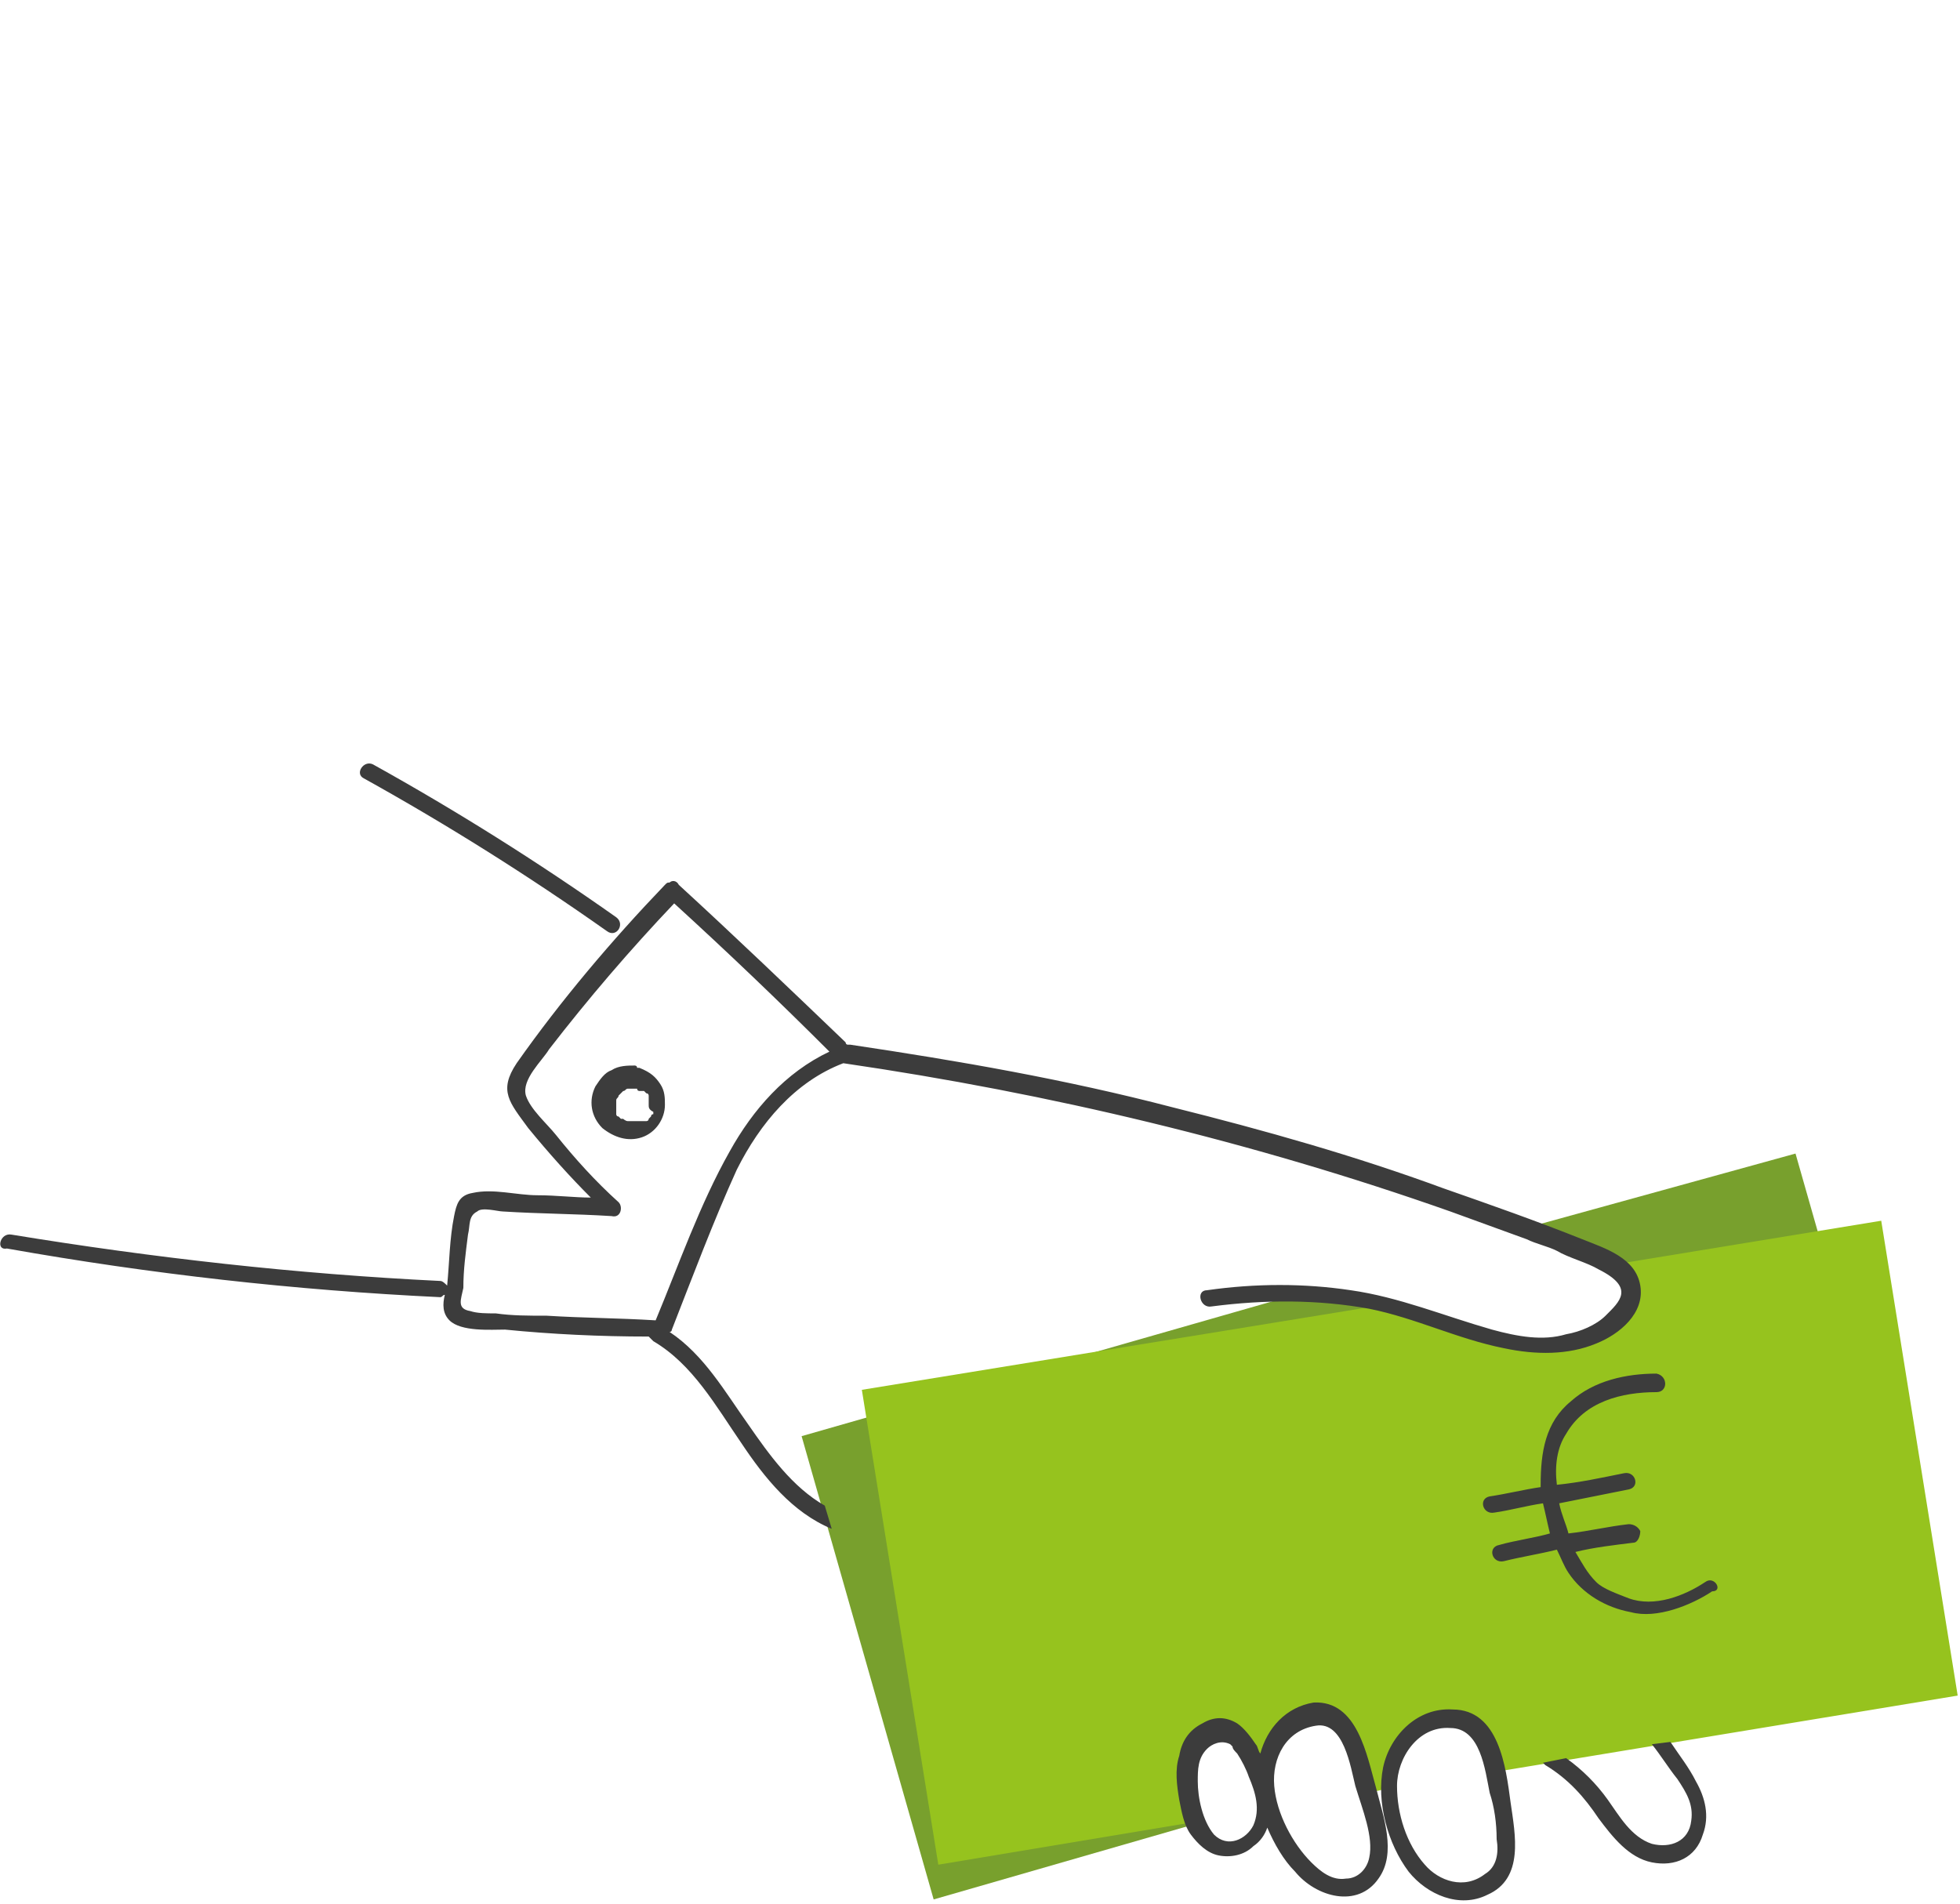
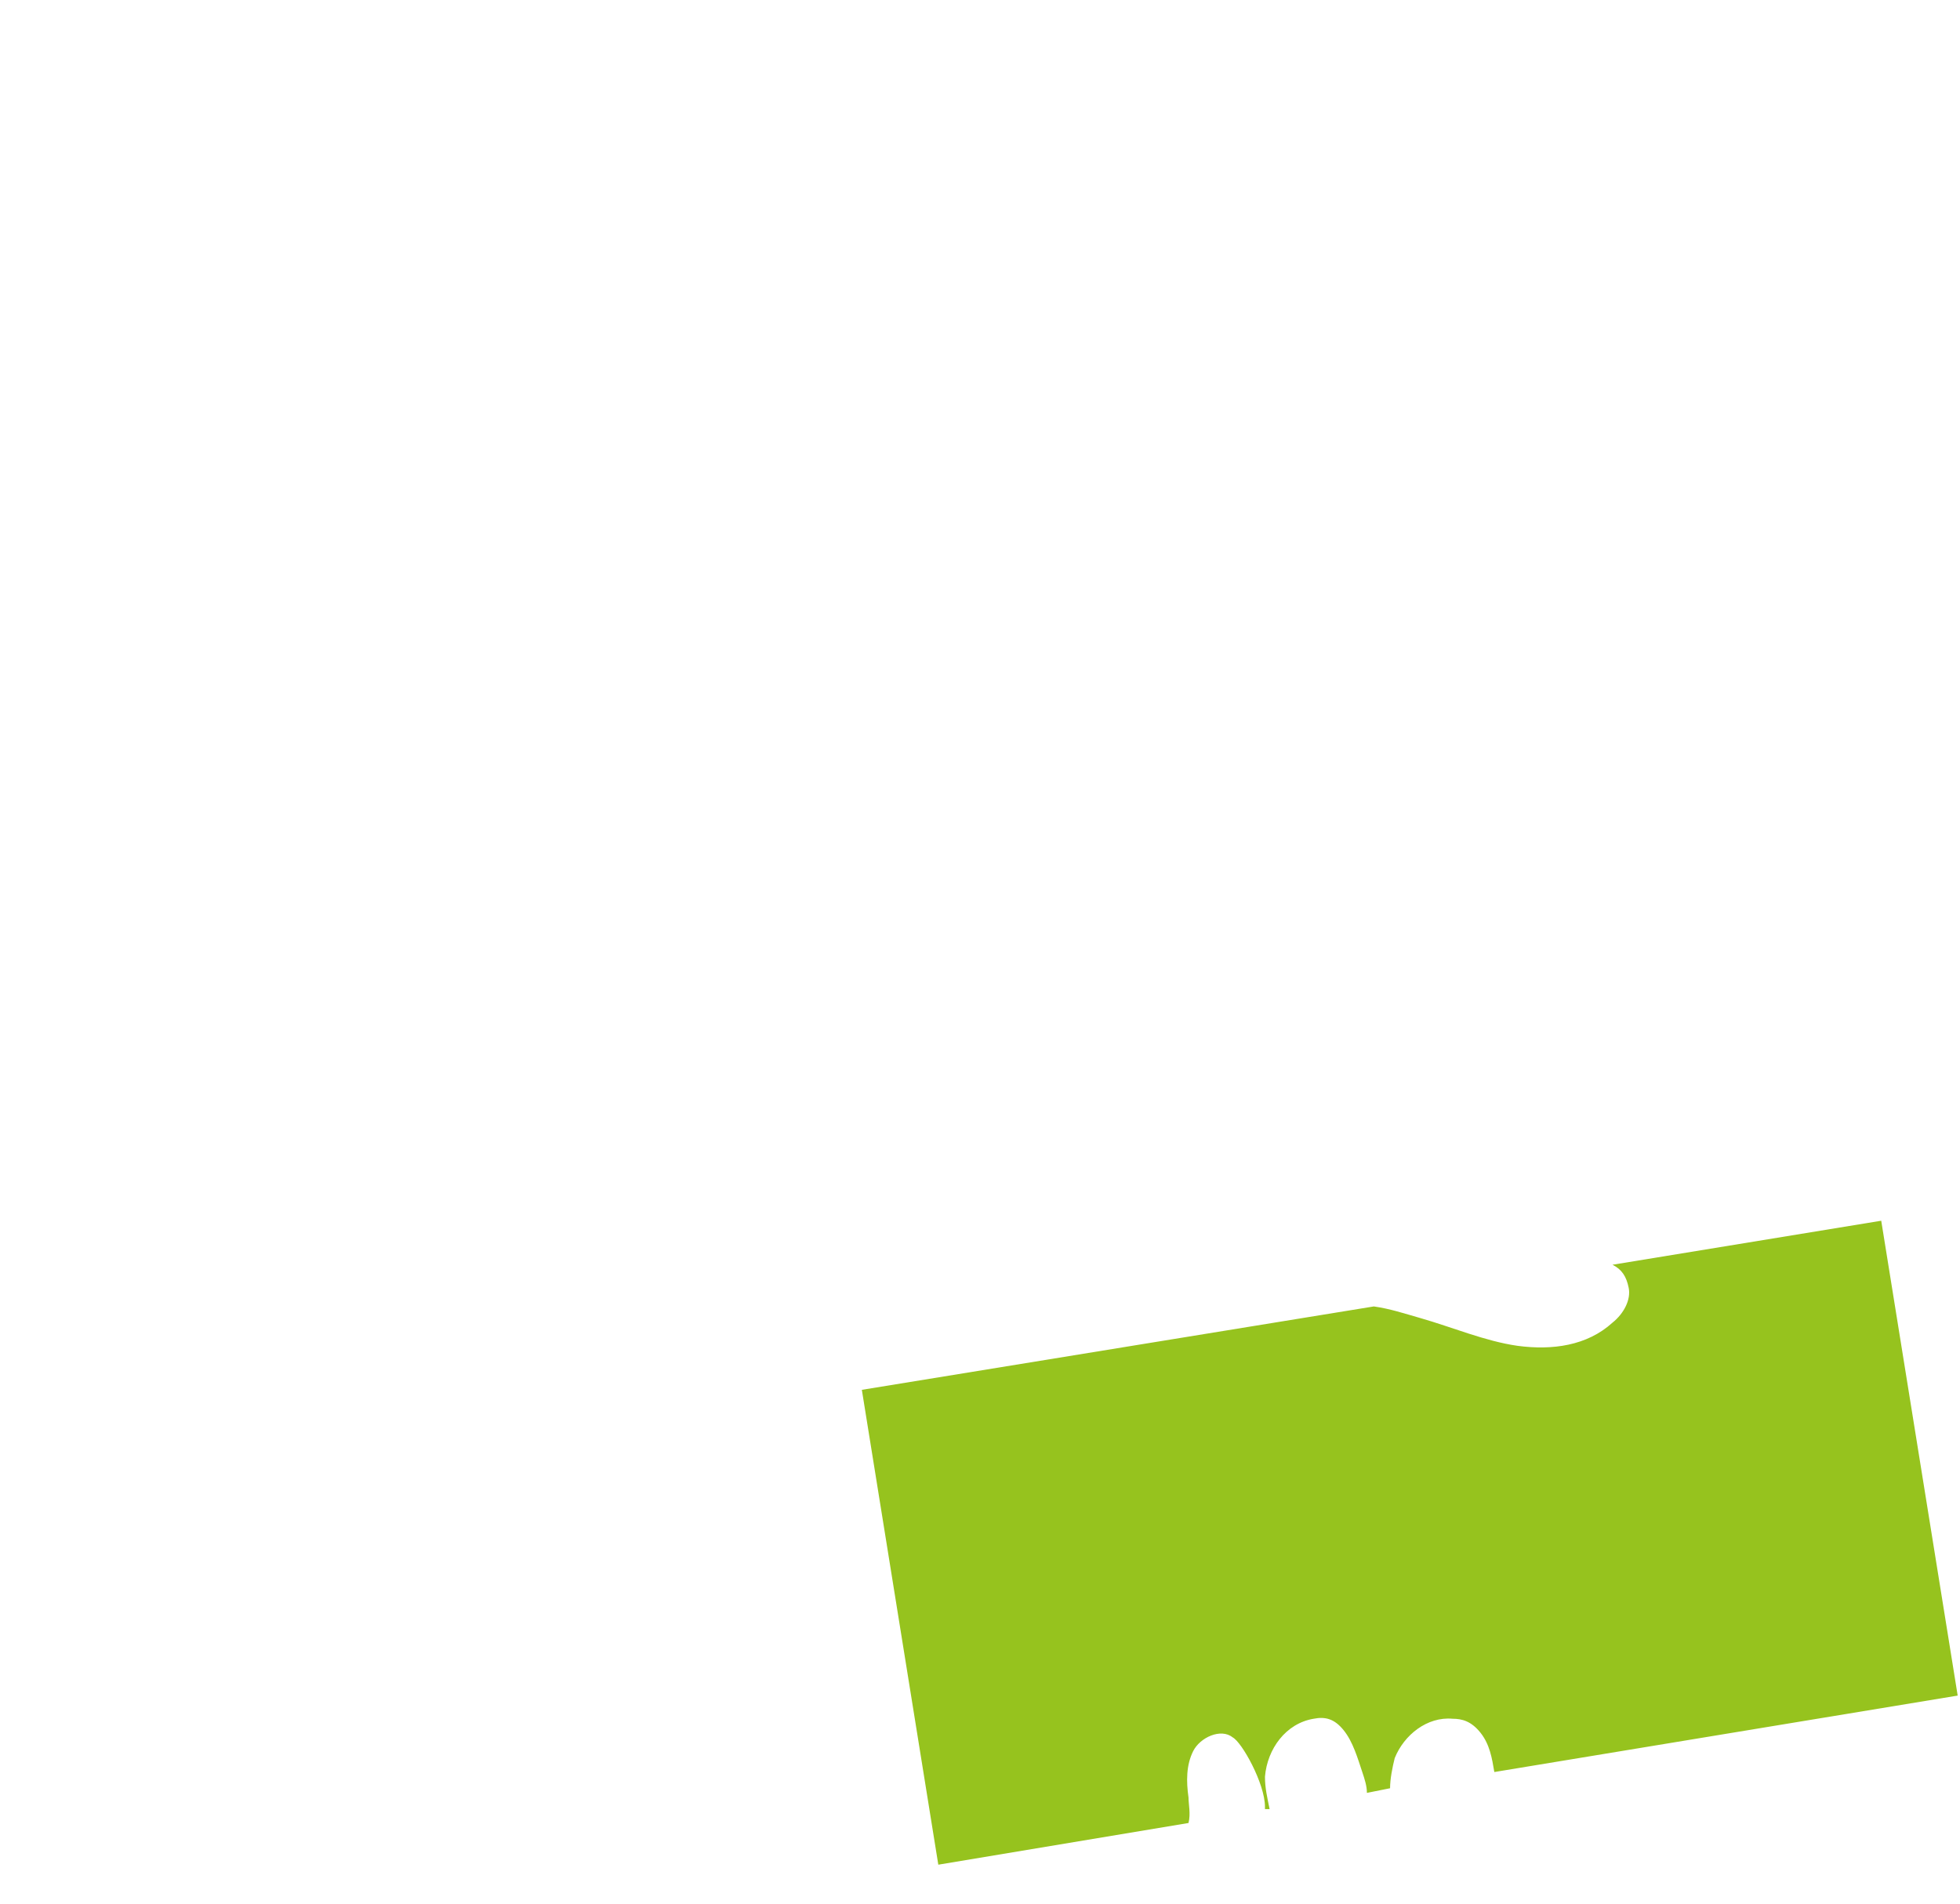
<svg xmlns="http://www.w3.org/2000/svg" version="1.1" x="0px" y="0px" viewBox="0 0 84.6 82.2" style="enable-background:new 0 0 84.6 82.2;" xml:space="preserve">
  <style type="text/css">
	.st0{display:none;}
	.st1{display:inline;}
	.st2{fill:#3C3C3C;}
	.st3{fill:#78A02D;}
	.st4{fill:#96C31E;}
	.st5{fill:#FFFFFF;}
</style>
  <g id="Pfade" class="st0">
</g>
  <g id="vektorisiert">
-     <path class="st3" d="M51.3,77.6c-0.1-0.7-0.1-1.4,0.2-2c0.3-0.6,1.2-1,1.7-0.6c0.4,0.2,1.3,1.9,1.4,2.9l0.1,0   c-0.1-0.4-0.2-0.8-0.1-1.2c0.1-1.2,0.9-2.3,2.1-2.5c0.5-0.1,0.9,0,1.3,0.5s0.6,1.2,0.8,1.8c0,0.1,0,0.1,0,0.2l1.4-0.4   c0-0.1,0-0.2,0.1-0.4c0.4-1,1.4-1.8,2.5-1.7c0.4,0,0.8,0.1,1.2,0.6c0.1,0.1,0.2,0.3,0.2,0.4l19-5.4l-5.7-20L65.9,53   c0.9,0.4,1.9,0.7,2.8,1.1c0.7,0.3,1.5,0.7,1.6,1.4c0.1,0.5-0.2,1.1-0.7,1.5c-1.1,1-2.6,1.2-4.1,1c-1.4-0.2-2.8-0.8-4.2-1.2   c-1.8-0.5-3.6-0.8-5.4-0.9l-21.3,6.1l5.7,20l11.1-3.2C51.4,78.4,51.3,78,51.3,77.6z" />
    <path class="st4" d="M51.3,77.6c-0.1-0.7-0.1-1.4,0.2-2c0.3-0.6,1.2-1,1.7-0.6c0.4,0.2,1.4,2,1.4,3c0,0,0,0.1,0,0.1l0.2,0   c-0.1-0.5-0.2-0.9-0.2-1.4c0.1-1.2,0.9-2.3,2.1-2.5c0.5-0.1,0.9,0,1.3,0.5s0.6,1.2,0.8,1.8c0.1,0.3,0.2,0.6,0.2,0.9l1-0.2   c0-0.4,0.1-0.9,0.2-1.3c0.4-1,1.4-1.8,2.5-1.7c0.4,0,0.8,0.1,1.2,0.6c0.4,0.5,0.5,1.1,0.6,1.7c0,0,0,0,0,0l20-3.3l-3.3-20.5   l-11.6,1.9c0.4,0.2,0.6,0.5,0.7,1c0.1,0.5-0.2,1.1-0.7,1.5c-1.1,1-2.6,1.2-4.1,1c-1.4-0.2-2.8-0.8-4.2-1.2c-0.7-0.2-1.3-0.4-2-0.5   l-22.1,3.6l3.3,20.5l10.8-1.8C51.4,78.3,51.3,77.9,51.3,77.6z" />
-     <path class="st2" d="M16.1,33c3.6,2,7.1,4.2,10.5,6.6c0.4,0.3,0,0.9-0.4,0.6c-3.4-2.4-6.9-4.6-10.5-6.6   C15.3,33.4,15.7,32.8,16.1,33z M72.1,75.2l-0.8,0.1c0.4,0.5,0.7,1,1.1,1.5c0.4,0.6,0.7,1.1,0.6,1.8c-0.1,0.9-0.9,1.2-1.7,1   c-0.9-0.3-1.4-1.2-1.9-1.9c-0.5-0.7-1.1-1.3-1.8-1.8l-1,0.2c0,0,0.1,0.1,0.1,0.1c1,0.6,1.7,1.4,2.3,2.3c0.6,0.8,1.3,1.7,2.3,1.9   c1,0.2,1.9-0.2,2.2-1.2c0.3-0.8,0.1-1.6-0.3-2.3C72.9,76.3,72.5,75.8,72.1,75.2z M29,57.4c0,0,0,0.1-0.1,0.1c1.5,1,2.4,2.6,3.4,4   c0.9,1.3,1.9,2.7,3.3,3.5l0.3,1c-1.7-0.7-2.9-2.2-3.9-3.7c-1.1-1.6-2.1-3.4-3.8-4.4c-0.1-0.1-0.1-0.1-0.2-0.2   c-2.1,0-4.2-0.1-6.2-0.3c-0.6,0-1.9,0.1-2.4-0.4c-0.3-0.3-0.3-0.7-0.2-1.1c-0.1,0-0.1,0.1-0.2,0.1c-6.3-0.3-12.5-1-18.7-2.1   C-0.2,54,0,53.2,0.5,53.3c6.1,1,12.3,1.7,18.5,2c0.1,0,0.2,0.1,0.3,0.2c0.1-1,0.1-2,0.3-3c0.1-0.5,0.2-0.9,0.8-1   c0.9-0.2,1.9,0.1,2.8,0.1c0.8,0,1.6,0.1,2.3,0.1c-0.9-0.9-1.8-1.9-2.7-3c-0.8-1.1-1.3-1.6-0.5-2.8c1.9-2.7,4.1-5.3,6.4-7.7   c0.1-0.1,0.1-0.1,0.2-0.1c0.1-0.1,0.3-0.1,0.4,0.1c2.4,2.2,4.8,4.5,7.2,6.8c0,0,0,0.1,0.1,0.1c0,0,0.1,0,0.1,0   c4.7,0.7,9.3,1.5,13.9,2.7c4,1,7.9,2.1,11.7,3.5c2,0.7,4,1.4,6,2.2c1,0.4,2.3,0.8,2.5,2c0.2,1.2-0.9,2.1-1.9,2.5   c-1.2,0.5-2.6,0.5-4,0.2c-2-0.4-3.8-1.3-5.8-1.7c-2.2-0.4-4.5-0.4-6.8-0.1c-0.5,0.1-0.7-0.7-0.2-0.7c2.1-0.3,4.2-0.3,6.2,0   c2.1,0.3,4,1.1,6.1,1.7c1.1,0.3,2.2,0.5,3.2,0.2c0.6-0.1,1.3-0.4,1.7-0.8c0.6-0.6,1.3-1.2-0.3-2c-0.5-0.3-1.3-0.5-1.8-0.8   c-0.4-0.2-0.9-0.3-1.3-0.5c-1.1-0.4-2.2-0.8-3.3-1.2c-8.5-3-17.3-5.1-26.2-6.4c0,0,0,0,0,0c-2.1,0.8-3.6,2.6-4.6,4.6   C30.8,52.7,29.9,55.1,29,57.4z M31.5,49.7c1-1.8,2.4-3.4,4.3-4.3c-2.2-2.2-4.4-4.3-6.7-6.4c-1.9,2-3.7,4.1-5.4,6.3   c-0.3,0.5-1.2,1.3-1,2c0.2,0.6,0.9,1.2,1.3,1.7c0.8,1,1.7,2,2.7,2.9c0.2,0.2,0.1,0.7-0.3,0.6c-1.6-0.1-3.1-0.1-4.7-0.2   c-0.2,0-0.9-0.2-1.1,0c-0.4,0.2-0.3,0.6-0.4,1c-0.1,0.8-0.2,1.5-0.2,2.3c-0.1,0.5-0.3,0.9,0.3,1c0.3,0.1,0.7,0.1,1.1,0.1   c0.7,0.1,1.4,0.1,2.2,0.1c1.6,0.1,3.1,0.1,4.7,0.2c0,0,0,0,0,0C29.3,54.6,30.2,52,31.5,49.7z M28.5,46.8c0.2,0.3,0.2,0.6,0.2,0.9   c0,0.6-0.4,1.2-1,1.4c-0.6,0.2-1.2,0-1.7-0.4c-0.5-0.5-0.6-1.2-0.3-1.8c0.2-0.3,0.4-0.6,0.7-0.7c0.3-0.2,0.7-0.2,1-0.2   c0,0,0.1,0,0.1,0.1c0,0,0.1,0,0.1,0C28.1,46.3,28.3,46.5,28.5,46.8z M28,47.8C28,47.9,28,47.9,28,47.8C28,47.8,28,47.8,28,47.8z    M28,47.7c0,0,0-0.1,0-0.1c0,0,0,0,0,0c0,0,0,0,0-0.1c0,0,0-0.1,0-0.1c0,0,0,0,0-0.1c0,0,0,0,0,0c0,0,0-0.1-0.1-0.1c0,0,0,0,0,0   c0,0,0,0,0,0c0,0-0.1-0.1-0.1-0.1c0,0,0,0,0,0c0,0,0,0-0.1,0c0,0,0,0-0.1,0c0,0-0.1,0,0,0c0,0-0.1,0-0.1-0.1c0,0-0.1,0-0.1,0   c0.1,0,0,0,0,0c0,0-0.1,0-0.1,0c0,0,0,0,0,0c0,0,0,0,0,0c0,0-0.1,0-0.1,0c0,0-0.1,0-0.1,0c0,0,0,0,0,0c-0.1,0-0.1,0.1-0.2,0.1   c-0.1,0,0,0,0,0c0,0,0,0,0,0c0,0,0,0-0.1,0.1s0,0-0.1,0.1c0,0,0,0,0,0c0,0.1-0.1,0.1-0.1,0.2c0,0,0,0,0,0.1c0,0,0,0.1,0,0.1   c0,0,0,0.1,0,0.1c0,0,0,0.1,0,0c0,0,0,0,0,0c0,0,0,0.1,0,0.1c0,0,0,0,0,0c0,0,0,0.1,0,0.1c0,0,0,0,0,0.1c0,0,0,0,0,0   c0,0,0,0.1,0.1,0.1c0,0,0,0,0,0c0,0,0,0,0,0c0,0,0.1,0.1,0.1,0.1c0,0,0,0,0,0c0,0,0,0,0.1,0c0,0,0.1,0.1,0.2,0.1c0,0,0,0,0,0   c0,0,0,0,0.1,0c0.1,0,0.1,0,0.2,0c0,0,0,0,0,0c0,0,0,0,0,0c0,0,0,0,0,0c0,0,0,0,0,0c0.1,0,0.1,0,0.2,0c0,0,0,0,0.1,0c0,0,0,0,0,0   c0.1,0,0.1,0,0.2,0c0,0,0,0,0,0c0,0,0,0,0,0c0,0,0,0,0,0c0,0,0.1,0,0.1-0.1c0,0,0,0,0,0c0,0,0,0,0,0c0,0,0,0,0.1-0.1c0,0,0,0,0,0   c0,0,0,0,0,0c0,0,0,0,0,0c0,0,0-0.1,0.1-0.1c0,0,0,0,0,0c0,0,0,0,0,0c0,0,0-0.1,0-0.1C28,47.9,28,47.8,28,47.7   C28,47.8,28,47.8,28,47.7C28,47.8,28,47.8,28,47.7z M73.6,68.3c-0.9,0.6-2.2,1.1-3.3,0.7c-0.5-0.2-1.1-0.4-1.4-0.7   c-0.4-0.4-0.6-0.8-0.9-1.3c0.8-0.2,1.7-0.3,2.5-0.4c0.2,0,0.3-0.3,0.3-0.5c-0.1-0.2-0.3-0.3-0.5-0.3c-0.9,0.1-1.7,0.3-2.6,0.4   c-0.1-0.4-0.3-0.8-0.4-1.3c1-0.2,2-0.4,3-0.6c0.5-0.1,0.3-0.8-0.2-0.7c-1,0.2-1.9,0.4-2.9,0.5c-0.1-0.8,0-1.6,0.4-2.2   c0.8-1.4,2.4-1.8,3.9-1.8c0.5,0,0.5-0.7,0-0.8c-1.3,0-2.7,0.3-3.7,1.2c-1.1,0.9-1.3,2.2-1.3,3.6c0,0,0,0.1,0,0.1   c-0.7,0.1-1.5,0.3-2.2,0.4c-0.5,0.1-0.3,0.8,0.2,0.7c0.7-0.1,1.4-0.3,2.1-0.4c0.1,0.4,0.2,0.9,0.3,1.3c-0.7,0.2-1.5,0.3-2.2,0.5   c-0.5,0.1-0.3,0.8,0.2,0.7c0.8-0.2,1.5-0.3,2.3-0.5c0.2,0.4,0.3,0.7,0.5,1c0.6,0.9,1.6,1.5,2.7,1.7c1.1,0.3,2.6-0.3,3.5-0.9   C74.4,68.7,74,68,73.6,68.3z M59.4,77.2c0.3,1.2,0.9,2.8,0.1,3.9c-0.9,1.3-2.7,0.8-3.6-0.3c-0.5-0.5-0.9-1.2-1.2-1.9   c-0.1,0.3-0.3,0.6-0.6,0.8c-0.4,0.4-1,0.5-1.5,0.4c-0.5-0.1-0.9-0.5-1.2-0.9c-0.3-0.4-0.4-1-0.5-1.5c-0.1-0.6-0.2-1.3,0-1.9   c0.1-0.6,0.4-1.1,1-1.4c0.5-0.3,1-0.3,1.5,0c0.3,0.2,0.6,0.6,0.8,0.9c0.1,0.1,0.1,0.3,0.2,0.4c0.3-1.1,1.1-2,2.3-2.2   C58.6,73.4,59,75.8,59.4,77.2z M53.9,76.7c-0.1-0.3-0.3-0.7-0.5-1c-0.1-0.1-0.2-0.2-0.2-0.3c0,0-0.1-0.1-0.1-0.1c0,0,0,0,0,0   c0,0,0,0,0,0c-0.4-0.2-0.8,0-1,0.2c-0.4,0.4-0.4,0.9-0.4,1.4c0,0.7,0.2,1.7,0.7,2.3c0.6,0.6,1.4,0.2,1.7-0.4   C54.4,78.1,54.2,77.4,53.9,76.7z M58.5,77.1c-0.2-0.8-0.5-2.8-1.7-2.6c-1.3,0.2-1.9,1.4-1.8,2.6c0.1,1.2,0.8,2.5,1.6,3.3   c0.4,0.4,0.9,0.8,1.5,0.7c0.5,0,0.9-0.4,1-0.9C59.3,79.3,58.8,78.1,58.5,77.1z M65.2,77.8c0.2,1.4,0.6,3.3-1,4   c-1.2,0.6-2.6,0-3.4-1c-0.9-1.2-1.4-3-1.1-4.5c0.3-1.4,1.5-2.6,3-2.5C64.7,73.8,65,76.3,65.2,77.8z M64.6,79.4c0-0.7-0.1-1.4-0.3-2   c-0.2-1-0.4-2.8-1.7-2.8c-1.4-0.1-2.3,1.3-2.3,2.5c0,1.2,0.4,2.5,1.2,3.4c0.6,0.7,1.7,1.1,2.6,0.4C64.6,80.6,64.7,80,64.6,79.4z" />
  </g>
</svg>